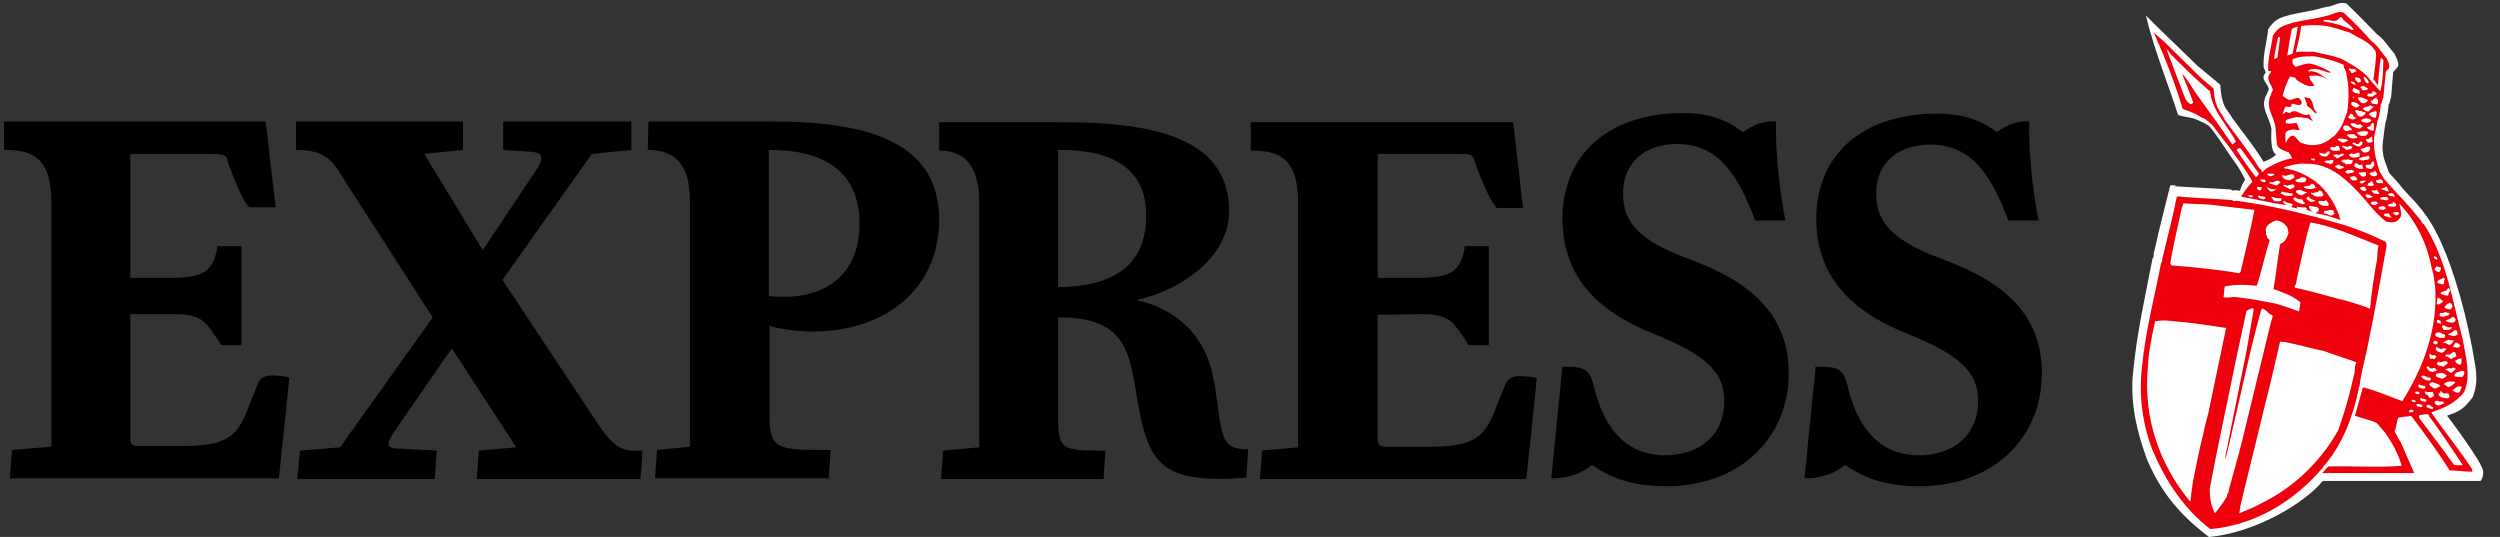
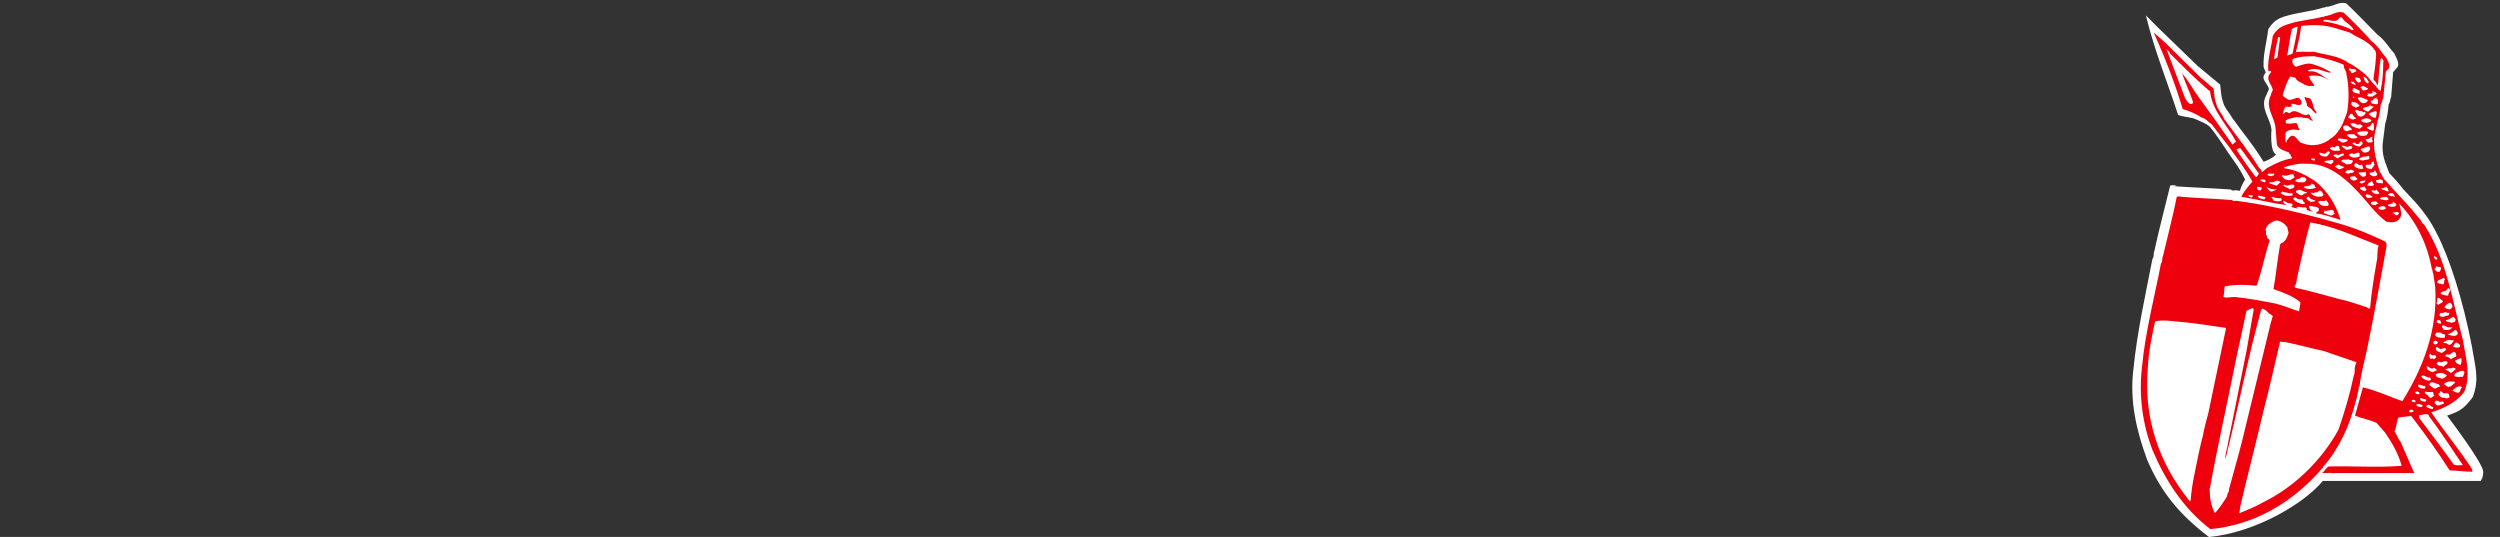
<svg xmlns="http://www.w3.org/2000/svg" width="149" height="32" viewBox="0 0 149 32" fill="none">
  <rect x="0" y="0" width="149" height="32" fill="#333333" stroke="none" />
  <g clip-path="url(#clip0_275_3237)">
    <path d="M131.657 32.006C129.894 30.67 128.796 29.333 127.973 27.408C127.346 25.718 126.915 23.91 127.15 22.023C127.385 19.705 127.856 17.661 128.287 15.421C128.404 15.303 128.326 15.106 128.404 14.949C128.679 13.652 129.032 12.355 129.345 11.058C129.463 11.019 129.619 11.058 129.737 11.058L129.58 11.098C130.678 11.176 131.853 11.216 132.951 11.294C133.029 11.373 133.147 11.373 133.225 11.333C133.303 11.333 133.421 11.373 133.499 11.373C133.578 11.098 133.695 10.862 133.813 10.705C133.421 9.919 133.303 9.84 132.794 9.093C132.794 9.093 131.853 7.639 131.618 7.482C131.383 7.325 131.187 7.246 130.913 7.128C130.599 6.971 130.286 7.01 129.815 6.853C129.267 5.124 128.404 3.041 127.895 0.919L128.6 1.626L130.952 3.905L132.324 5.045C132.363 5.32 132.363 5.713 132.48 6.028C132.559 6.421 132.833 6.657 133.029 7.01C133.813 8.111 134.205 8.504 134.91 9.643C134.91 9.643 135.381 9.486 135.655 9.211C135.263 9.015 135.381 7.718 135.381 7.718C135.302 7.05 134.714 6.46 135.028 5.753C135.067 5.713 135.185 5.399 135.224 5.32C135.185 4.967 134.675 4.731 135.028 4.338C135.067 4.299 134.91 4.063 134.91 3.984C134.871 3.237 135.106 2.491 135.185 1.744C135.381 1.43 135.577 1.233 135.89 1.076C136.674 0.761 137.654 0.722 138.477 0.447C138.555 0.486 138.555 0.408 138.633 0.408C139.065 0.408 139.417 0.054 139.848 0.211C140.476 0.801 141.063 1.43 141.69 2.058C142.122 2.373 142.357 2.805 142.709 3.198C142.788 3.395 143.023 3.748 142.905 3.984L142.631 4.299L142.513 5.792C142.435 5.91 142.474 6.106 142.357 6.224V6.303C142.318 6.657 142.278 7.01 142.161 7.364C142.122 7.757 142.043 8.189 142.004 8.582C141.965 9.329 142.161 9.643 142.396 10.312C142.592 10.508 142.944 10.901 143.219 11.255C143.611 11.726 144.512 12.473 145.218 13.888C145.962 15.303 146.785 17.818 147.334 20.687C147.491 21.748 147.804 22.574 147.373 23.674C146.825 24.381 146.629 24.499 145.845 24.774C145.845 24.774 148 27.604 148 28.115C148 28.508 147.843 28.665 147.843 28.665H138.437C137.419 29.923 134.518 31.731 131.657 32.006Z" fill="white" />
    <path d="M139.692 0.761C140.28 1.312 140.828 1.862 141.338 2.451C141.73 2.727 141.926 3.12 142.239 3.473C142.318 3.67 142.474 3.866 142.357 4.102L142.2 4.259L142.043 5.831C141.965 5.949 142.004 6.106 141.886 6.224V6.303C141.847 6.617 141.808 6.971 141.69 7.246C141.651 7.6 141.494 7.954 141.494 8.347C141.455 9.015 141.651 9.683 141.847 10.272C142.004 10.43 142.004 10.626 142.2 10.783C142.67 11.334 143.219 11.884 143.728 12.473L144.316 13.181C144.316 13.259 144.395 13.338 144.473 13.377C145.806 15.421 146.158 17.897 146.785 20.255C146.942 21.238 147.295 22.377 146.864 23.36C146.354 24.028 145.61 24.342 144.904 24.578C145.688 25.718 146.589 26.818 147.334 27.958C147.334 28.037 147.373 28.076 147.334 28.115C146.903 28.115 146.433 28.037 146.002 28.037C145.296 26.936 144.512 25.836 143.728 24.814C143.689 24.775 143.611 24.814 143.611 24.775C143.611 24.775 143.572 24.775 143.611 24.814C143.415 24.814 143.14 24.853 142.945 24.893C142.866 25.01 142.866 25.168 142.827 25.325C142.788 25.443 142.788 25.6 142.709 25.718C142.866 25.914 142.905 26.15 143.062 26.307C143.336 26.936 143.611 27.565 143.885 28.194H142.239H139.182C139.025 28.233 138.869 28.155 138.751 28.194H138.398C138.555 28.076 138.633 27.879 138.79 27.801C140.24 27.762 141.651 27.879 143.14 27.762C142.945 27.054 142.592 26.425 142.161 25.797L141.651 25.207C141.22 25.01 140.75 24.932 140.358 24.775L140.828 23.085C141.651 23.281 142.396 23.635 143.18 23.91C144.434 21.906 145.296 19.626 145.139 17.111L145.022 16.285C144.943 16.207 145.022 16.128 144.943 16.05C144.669 14.556 144.042 13.22 142.984 12.12C142.984 12.159 143.023 12.198 143.023 12.238C143.062 12.513 143.219 12.827 142.984 13.063C142.788 13.299 142.474 13.259 142.239 13.22C141.534 12.709 141.024 11.923 140.436 11.334C139.652 10.508 138.673 9.722 137.458 9.761C136.987 9.722 136.556 9.84 136.164 9.958C136.125 9.958 136.125 10.037 136.164 10.037C136.831 10.115 137.419 10.43 137.967 10.783C138.751 11.412 139.221 12.198 139.496 13.102C138.986 12.945 138.516 12.788 138.006 12.709C138.085 12.63 138.242 12.591 138.202 12.434C138.085 12.277 137.928 12.355 137.771 12.277H137.615C137.615 12.473 137.811 12.63 137.928 12.67C137.771 12.591 137.615 12.552 137.458 12.513C137.536 12.434 137.458 12.355 137.34 12.355C137.183 12.395 137.027 12.277 136.87 12.355L136.948 12.434C136.831 12.395 136.674 12.395 136.556 12.316C136.635 12.277 136.635 12.238 136.635 12.159C136.478 12.08 136.282 12.159 136.204 11.962H136.243C136.243 12.002 136.243 12.041 136.282 12.041C136.204 12.041 136.125 11.923 136.086 12.002C136.086 12.12 136.164 12.159 136.243 12.198L136.36 12.238C135.459 12.12 134.518 11.884 133.578 11.727C133.735 11.412 134.009 11.098 134.244 10.823C133.852 10.115 133.343 9.447 132.872 8.779L131.814 7.403C131.618 7.285 131.461 7.05 131.226 7.01C130.874 6.775 130.482 6.617 130.09 6.499C129.62 4.927 129.032 3.434 128.365 1.941L129.032 2.53L131.148 4.613L131.932 5.281C131.971 5.556 131.971 5.91 132.088 6.185C132.167 6.539 132.441 6.775 132.559 7.089C133.264 8.072 134.009 8.975 134.636 9.997C134.714 10.076 134.832 10.155 134.793 10.272C134.949 10.194 135.028 10.037 135.224 9.958C135.655 9.722 136.086 9.526 136.556 9.447H136.596C136.635 9.368 136.517 9.329 136.517 9.211C136.478 9.172 136.4 9.172 136.439 9.093C136.164 8.975 135.694 8.897 135.694 8.504L135.616 7.561C135.537 6.971 135.028 6.421 135.302 5.753C135.341 5.713 135.341 5.635 135.381 5.556H135.341C135.42 5.517 135.42 5.438 135.459 5.36C135.42 5.045 134.989 4.731 135.302 4.377C135.341 4.338 135.381 4.259 135.341 4.22C135.302 4.259 135.185 4.259 135.185 4.181C135.145 3.473 135.381 2.805 135.459 2.137C135.616 1.862 135.812 1.665 136.086 1.548C136.791 1.233 137.693 1.194 138.437 0.997C138.516 1.037 138.516 0.958 138.594 0.958C138.986 0.919 139.3 0.604 139.692 0.761Z" fill="#EE000C" />
    <path d="M139.652 1.154C139.848 1.39 140.162 1.508 140.28 1.783C140.162 1.822 140.044 1.704 139.927 1.665C139.456 1.468 138.986 1.35 138.477 1.272V1.193C138.79 1.115 139.221 1.429 139.417 1.075C139.535 0.957 139.613 1.075 139.652 1.154Z" fill="white" />
    <path d="M140.044 1.94C140.515 2.255 141.102 2.412 141.494 2.923H141.455C141.455 2.962 141.494 2.962 141.494 2.962H141.534C141.69 3.198 141.573 3.552 141.573 3.827L141.455 4.731C141.573 4.848 141.651 4.966 141.69 5.084L141.73 5.006C141.769 4.534 141.808 4.023 141.886 3.512C141.886 3.512 141.926 3.473 141.926 3.434C142.004 3.512 142.043 3.591 142.082 3.669H142.043C142.043 4.259 142.004 4.848 141.886 5.399H141.847C141.808 5.399 141.769 5.32 141.73 5.32C141.769 5.241 141.651 5.281 141.651 5.202C141.534 5.084 141.416 4.927 141.298 4.809C141.142 4.573 140.907 4.377 140.711 4.22C140.476 4.062 140.24 3.866 139.966 3.748C139.378 3.316 138.594 3.276 137.889 3.08C137.536 3.119 137.144 3.041 136.791 3.119H136.831C136.948 2.608 137.105 2.097 137.144 1.547C137.81 1.469 138.516 1.469 139.143 1.665L140.044 1.94Z" fill="white" />
    <path d="M136.948 1.586C136.87 2.136 136.752 2.647 136.635 3.197L136.321 3.315C136.4 2.804 136.478 2.254 136.595 1.743C136.713 1.625 136.831 1.625 136.948 1.586Z" fill="white" />
    <path d="M135.89 2.294L135.733 3.434C135.655 3.434 135.577 3.552 135.537 3.513C135.577 3.08 135.694 2.648 135.773 2.216C135.812 2.176 135.929 2.216 135.89 2.294Z" fill="white" />
    <path d="M129.306 3.159C130.09 3.945 130.834 4.691 131.657 5.399C131.775 5.399 131.696 5.517 131.736 5.556C131.892 6.656 132.755 7.482 133.264 8.425C133.264 8.504 133.186 8.464 133.186 8.504C133.147 8.543 133.107 8.582 133.029 8.622V8.582C132.402 7.678 131.736 6.735 131.07 5.831C130.717 5.36 130.442 4.809 130.05 4.377C130.246 4.927 130.521 5.517 130.717 6.106C130.678 6.185 130.599 6.224 130.521 6.185C130.364 6.106 130.286 5.949 130.207 5.792L129.149 3.001L129.071 2.923C129.188 3.001 129.306 3.041 129.306 3.159Z" fill="white" />
    <path d="M139.692 3.865C139.652 4.062 139.848 4.219 139.848 4.416C140.005 5.123 140.005 5.988 139.888 6.695C139.77 6.97 139.692 7.245 139.574 7.481C139.417 7.756 139.221 8.071 138.947 8.228C138.516 8.621 137.811 8.778 137.262 8.542C136.909 8.542 136.831 7.835 136.439 8.189C136.4 8.267 136.282 8.346 136.282 8.464L136.243 8.503C136.164 8.346 136.243 8.11 136.204 7.992C136.243 7.756 136.478 7.756 136.674 7.717L137.027 7.756H137.066C136.987 7.638 136.948 7.481 136.909 7.363C136.752 7.285 136.595 7.403 136.4 7.363C136.321 7.363 136.243 7.363 136.204 7.324H136.243C136.243 7.285 136.204 7.245 136.243 7.167C136.439 7.049 136.713 7.01 136.909 6.97C137.027 7.049 137.144 6.931 137.223 7.01L137.575 7.049C137.654 7.127 137.732 7.167 137.81 7.206C137.889 7.167 137.771 7.127 137.771 7.088C137.693 7.049 137.693 6.695 137.497 6.852C137.105 6.892 136.831 6.42 136.478 6.734C136.36 6.774 136.282 6.577 136.164 6.734L136.047 6.813C136.086 6.656 136.125 6.499 136.204 6.381H136.164C136.321 6.302 136.478 6.459 136.595 6.302L136.556 6.223L136.595 6.184C136.791 6.184 137.105 6.381 137.183 6.145C137.183 6.027 137.105 5.909 136.987 5.83C136.752 5.83 136.595 5.988 136.4 5.948C136.282 5.87 136.086 5.791 136.047 5.673C136.164 5.28 136.282 4.927 136.478 4.573C136.595 4.534 136.674 4.651 136.791 4.612C136.87 4.848 137.144 4.887 137.34 5.044C137.497 5.084 137.615 5.162 137.771 5.123C137.811 5.084 137.85 5.162 137.928 5.123C137.889 4.927 137.654 4.809 137.654 4.612C137.654 4.573 137.575 4.573 137.615 4.534C138.006 4.455 138.437 4.534 138.712 4.73H138.751C138.398 4.534 138.085 4.18 137.615 4.258L137.536 4.219C137.967 3.944 138.437 4.258 138.869 4.337L138.908 4.298C138.516 4.062 138.085 3.865 137.654 3.787C137.34 3.787 137.105 3.905 136.831 3.983C136.713 3.905 136.595 3.787 136.635 3.59C136.635 3.551 136.635 3.512 136.674 3.512C137.066 3.354 137.497 3.354 137.928 3.354C138.594 3.472 139.182 3.63 139.692 3.865Z" fill="white" />
    <path d="M140.436 4.259C140.319 4.259 140.24 4.416 140.123 4.338C140.162 4.22 139.888 4.18 140.044 4.062C140.162 4.18 140.436 4.023 140.436 4.259Z" fill="white" />
    <path d="M141.181 4.888L141.142 4.966C141.024 4.966 140.946 4.848 140.907 4.73L140.867 4.573C141.063 4.613 141.102 4.77 141.181 4.888Z" fill="white" />
    <path d="M140.632 4.652C140.671 4.73 140.711 4.77 140.711 4.848C140.671 4.927 140.593 4.888 140.554 4.927C140.476 4.888 140.397 4.77 140.358 4.691C140.358 4.534 140.515 4.652 140.632 4.652Z" fill="white" />
    <path d="M140.28 4.849C140.28 4.927 140.397 4.967 140.397 5.045C140.319 5.084 140.24 5.006 140.162 4.967C140.123 4.927 140.084 4.888 140.123 4.849C140.162 4.849 140.24 4.927 140.28 4.849Z" fill="white" />
    <path d="M141.142 5.28C141.063 5.398 140.946 5.359 140.867 5.398C140.75 5.359 140.75 5.241 140.672 5.202C140.711 5.162 140.789 5.123 140.867 5.123C140.946 5.162 141.063 5.241 141.142 5.28Z" fill="white" />
    <path d="M140.632 5.398V5.595C140.476 5.556 140.28 5.556 140.201 5.398C140.24 5.359 140.201 5.28 140.28 5.241C140.436 5.28 140.515 5.359 140.632 5.398Z" fill="white" />
    <path d="M141.651 5.555C141.651 5.634 141.494 5.673 141.416 5.752C141.259 5.752 141.142 5.791 141.063 5.673C141.102 5.673 141.102 5.634 141.142 5.634C141.142 5.595 141.063 5.555 141.063 5.555C141.181 5.595 141.298 5.595 141.377 5.555C141.416 5.516 141.416 5.477 141.377 5.438C141.455 5.438 141.573 5.477 141.651 5.555Z" fill="white" />
    <path d="M140.319 5.791C140.319 5.831 140.279 5.831 140.24 5.831V5.752C140.279 5.752 140.319 5.791 140.319 5.791Z" fill="white" />
    <path d="M141.103 5.948C141.142 6.027 141.063 6.066 141.024 6.106C140.946 6.145 140.828 6.184 140.711 6.106C140.632 6.027 140.554 5.948 140.515 5.83C140.672 5.752 140.828 5.83 140.985 5.909L141.103 5.948Z" fill="white" />
    <path d="M137.419 5.792C137.497 5.871 137.693 5.792 137.732 5.949C137.889 6.146 137.85 6.499 138.046 6.657C138.046 6.696 138.085 6.735 138.046 6.775C137.967 6.735 137.928 6.657 137.85 6.617C137.771 6.46 137.615 6.421 137.497 6.303C137.497 6.106 137.379 5.949 137.34 5.792H137.419Z" fill="#EE000C" />
    <path d="M141.69 5.831C141.69 5.831 141.573 5.871 141.651 5.91C141.69 5.91 141.73 5.91 141.73 5.989C141.73 6.028 141.73 6.067 141.73 6.146C141.651 6.303 141.534 6.146 141.377 6.185L141.298 6.067C141.298 5.949 141.455 6.028 141.455 5.91C141.494 5.91 141.534 5.831 141.612 5.831L141.69 5.792C141.69 5.792 141.651 5.831 141.69 5.831Z" fill="white" />
    <path d="M140.554 6.224C140.554 6.263 140.632 6.224 140.632 6.263C140.593 6.381 140.476 6.381 140.397 6.42C140.358 6.381 140.319 6.342 140.24 6.342C140.162 6.263 140.084 6.184 140.162 6.106L140.201 6.066C140.358 6.106 140.476 6.106 140.554 6.224Z" fill="white" />
    <path d="M141.455 6.381L141.142 6.657C141.024 6.617 140.867 6.578 140.828 6.46C140.906 6.381 141.063 6.381 141.181 6.342C141.259 6.185 141.338 6.381 141.455 6.342C141.494 6.303 141.455 6.342 141.455 6.381Z" fill="white" />
    <path d="M140.867 6.695L140.946 6.656C140.985 6.656 140.985 6.734 140.985 6.774C140.907 6.852 140.789 7.01 140.632 6.931C140.476 6.931 140.476 6.734 140.358 6.617C140.436 6.459 140.593 6.656 140.75 6.617L140.867 6.695Z" fill="white" />
    <path d="M141.573 6.617C141.73 6.657 141.612 6.853 141.612 6.971C141.573 7.089 141.455 6.971 141.377 6.971L141.181 6.814C141.259 6.657 141.494 6.696 141.612 6.578L141.573 6.617Z" fill="white" />
    <path d="M140.28 6.932L140.436 7.05C140.358 7.089 140.201 7.168 140.123 7.089C140.084 7.05 140.005 7.089 139.966 7.01C139.927 6.892 140.084 6.932 140.044 6.814C140.162 6.735 140.24 6.814 140.28 6.932Z" fill="white" />
    <path d="M141.338 7.167C141.298 7.285 141.181 7.285 141.063 7.324C140.946 7.285 140.789 7.324 140.711 7.167C140.789 7.088 140.907 7.088 140.985 7.049C141.142 7.049 141.259 7.088 141.338 7.167Z" fill="white" />
    <path d="M141.494 7.56C141.455 7.639 141.534 7.757 141.416 7.796C141.298 7.757 141.142 7.717 141.063 7.599C141.102 7.56 141.181 7.56 141.259 7.521L141.377 7.324C141.534 7.324 141.455 7.481 141.494 7.56Z" fill="white" />
    <path d="M140.671 7.403L140.828 7.521C140.75 7.56 140.711 7.638 140.632 7.678C140.436 7.599 140.162 7.599 140.084 7.363C140.201 7.324 140.397 7.324 140.476 7.442L140.671 7.403Z" fill="white" />
    <path d="M140.162 7.678V7.757C140.005 7.718 139.848 7.914 139.731 7.757C139.652 7.718 139.652 7.639 139.652 7.56C139.692 7.521 139.692 7.482 139.77 7.482C139.966 7.442 140.044 7.6 140.162 7.678Z" fill="white" />
    <path d="M141.142 7.914C141.103 7.993 141.063 8.032 141.024 8.071C140.868 8.111 140.789 8.111 140.632 8.071C140.593 7.993 140.436 7.993 140.515 7.875C140.711 7.836 140.907 7.796 141.103 7.836L141.142 7.914Z" fill="white" />
    <path d="M140.515 8.189C140.397 8.267 140.24 8.267 140.084 8.228C140.005 8.149 139.848 8.11 139.888 8.031C140.005 7.953 140.162 8.031 140.319 7.992C140.319 8.071 140.476 8.11 140.515 8.189Z" fill="white" />
    <path d="M141.416 8.385C141.416 8.542 141.259 8.464 141.181 8.503C141.102 8.503 141.024 8.385 140.985 8.307C141.063 8.267 141.102 8.307 141.181 8.267C141.259 8.228 141.298 8.149 141.377 8.149C141.416 8.228 141.338 8.307 141.416 8.385Z" fill="white" />
    <path d="M139.888 8.307C139.888 8.346 139.966 8.386 139.927 8.386C139.809 8.464 139.652 8.543 139.535 8.464C139.457 8.386 139.3 8.386 139.339 8.268C139.535 8.229 139.731 8.307 139.888 8.307Z" fill="white" />
    <path d="M140.828 8.503C140.789 8.621 140.711 8.7 140.593 8.739C140.476 8.7 140.28 8.661 140.201 8.543C140.24 8.503 140.358 8.464 140.397 8.543C140.436 8.621 140.515 8.582 140.554 8.582C140.632 8.543 140.632 8.425 140.75 8.425C140.789 8.425 140.75 8.503 140.828 8.503Z" fill="white" />
    <path d="M139.417 8.779C139.417 8.857 139.496 8.897 139.457 8.975C139.261 8.975 139.025 9.054 138.869 8.857C138.869 8.779 138.947 8.779 139.025 8.74C139.065 8.779 139.143 8.779 139.182 8.779C139.221 8.661 139.417 8.661 139.417 8.779Z" fill="white" />
    <path d="M140.005 8.7C140.084 8.7 140.201 8.7 140.201 8.779C140.162 8.936 139.966 8.897 139.809 8.936C139.77 8.818 139.613 8.818 139.574 8.7C139.731 8.622 139.888 8.857 140.005 8.7Z" fill="white" />
    <path d="M141.259 8.817C141.298 8.896 141.181 9.014 141.142 9.053C141.024 9.092 140.867 9.132 140.789 9.014C140.75 8.975 140.632 8.896 140.75 8.857C140.906 8.857 141.063 8.699 141.22 8.739L141.259 8.817Z" fill="white" />
    <path d="M133.578 8.897C133.931 9.368 134.283 9.879 134.636 10.351C134.558 10.429 134.558 10.547 134.44 10.547C134.048 10.036 133.656 9.486 133.303 8.936C133.343 8.897 133.343 8.818 133.421 8.897C133.382 8.779 133.539 8.818 133.578 8.897Z" fill="white" />
    <path d="M138.869 9.093C138.829 9.171 138.751 9.25 138.673 9.329C138.516 9.329 138.32 9.329 138.241 9.171C138.241 9.171 138.241 9.132 138.241 9.093L138.555 9.171C138.633 9.132 138.79 8.896 138.869 9.093Z" fill="white" />
    <path d="M140.632 9.25C140.632 9.289 140.632 9.328 140.632 9.328C140.436 9.407 140.162 9.446 140.005 9.25V9.211C140.084 9.171 140.162 9.093 140.24 9.171C140.397 9.211 140.515 9.014 140.632 9.132V9.25Z" fill="white" />
    <path d="M139.692 9.172V9.25C139.574 9.29 139.417 9.368 139.3 9.447C139.221 9.368 139.104 9.329 139.065 9.25C139.143 9.211 139.261 9.172 139.378 9.25C139.496 9.172 139.613 9.132 139.692 9.172Z" fill="white" />
    <path d="M141.22 9.408C141.22 9.565 140.985 9.486 140.867 9.565C140.789 9.565 140.632 9.565 140.593 9.486C140.632 9.368 140.789 9.408 140.867 9.329C141.024 9.408 141.22 9.133 141.22 9.408Z" fill="white" />
    <path d="M137.967 9.486C137.967 9.525 137.967 9.564 137.928 9.564C137.849 9.564 137.771 9.525 137.732 9.486C137.732 9.407 137.81 9.486 137.849 9.446C137.889 9.446 137.967 9.446 137.967 9.486Z" fill="white" />
    <path d="M140.201 9.683C140.123 9.84 139.966 9.761 139.848 9.801C139.77 9.722 139.613 9.683 139.535 9.604C139.613 9.447 139.809 9.565 139.966 9.486C140.044 9.604 140.319 9.447 140.201 9.683Z" fill="white" />
    <path d="M139.065 9.643C139.065 9.761 138.947 9.682 138.947 9.8C138.79 9.722 138.634 9.722 138.516 9.643C138.594 9.564 138.751 9.564 138.869 9.564C138.908 9.525 139.104 9.486 139.065 9.643Z" fill="white" />
    <path d="M141.494 9.683C141.494 9.722 141.455 9.761 141.534 9.801C141.494 9.879 141.416 9.997 141.338 10.076C141.181 10.036 141.024 10.076 140.985 9.879C141.063 9.722 141.298 9.919 141.338 9.722C141.377 9.604 141.494 9.604 141.494 9.683Z" fill="white" />
    <path d="M140.75 9.8C140.828 9.84 140.789 9.957 140.867 10.036C140.711 10.115 140.475 10.036 140.319 9.918C140.319 9.84 140.319 9.722 140.436 9.722C140.554 9.761 140.593 9.918 140.75 9.8Z" fill="white" />
    <path d="M139.731 9.958C139.652 9.997 139.496 10.115 139.378 10.076L139.143 9.919C139.221 9.879 139.3 9.84 139.378 9.801C139.457 9.879 139.613 9.919 139.731 9.958Z" fill="white" />
    <path d="M140.319 10.193C140.28 10.35 140.084 10.271 140.005 10.35C139.927 10.35 139.809 10.35 139.77 10.232C139.848 10.232 139.888 10.154 139.888 10.114C139.966 10.154 140.044 10.154 140.123 10.114L140.319 10.193Z" fill="white" />
    <path d="M141.69 10.351C141.69 10.469 141.612 10.508 141.494 10.508C141.377 10.508 141.259 10.429 141.22 10.351C141.298 10.194 141.494 10.351 141.534 10.154C141.612 10.194 141.612 10.312 141.69 10.351Z" fill="white" />
    <path d="M141.024 10.232C140.946 10.311 141.102 10.468 140.946 10.508C140.867 10.547 140.789 10.547 140.711 10.468L140.554 10.311C140.632 10.272 140.711 10.272 140.789 10.272C140.867 10.272 140.946 10.272 141.024 10.232Z" fill="white" />
    <path d="M136.674 10.39C136.713 10.469 136.752 10.508 136.752 10.587L136.478 10.744C136.282 10.744 136.047 10.665 136.008 10.469C136.047 10.39 136.086 10.469 136.164 10.469C136.321 10.508 136.478 10.351 136.674 10.39L136.752 10.312C136.752 10.39 136.674 10.351 136.674 10.39Z" fill="white" />
    <path d="M135.537 10.351C135.577 10.508 135.42 10.429 135.381 10.508C135.302 10.469 135.224 10.508 135.145 10.429C135.145 10.351 135.145 10.351 135.224 10.351H135.537Z" fill="white" />
    <path d="M140.515 10.665C140.436 10.744 140.319 10.783 140.201 10.744C140.162 10.704 140.005 10.665 140.084 10.547C140.162 10.508 140.24 10.508 140.358 10.508L140.515 10.665Z" fill="white" />
    <path d="M137.458 10.665C137.458 10.744 137.419 10.822 137.34 10.861C137.144 10.861 136.948 10.901 136.791 10.783L136.909 10.665C136.948 10.704 137.027 10.665 137.066 10.626C137.144 10.547 137.262 10.547 137.379 10.586L137.458 10.665Z" fill="white" />
    <path d="M142.004 10.744C142.004 10.822 142.043 10.862 142.004 10.94C141.886 10.862 141.612 11.019 141.612 10.744C141.651 10.705 141.69 10.744 141.73 10.744C141.808 10.626 141.926 10.705 142.004 10.744Z" fill="white" />
    <path d="M135.028 10.744C135.028 10.823 135.028 10.862 134.949 10.862C134.871 10.823 134.714 10.823 134.714 10.705C134.832 10.665 134.989 10.705 135.028 10.744Z" fill="white" />
    <path d="M140.985 10.743C140.985 10.822 140.907 10.9 140.828 10.9C140.789 10.979 140.671 10.9 140.632 10.9C140.671 10.704 140.867 10.822 140.985 10.743Z" fill="white" />
    <path d="M135.929 10.862C135.851 10.901 135.772 11.019 135.694 11.058C135.537 11.058 135.42 10.94 135.263 10.94V10.822C135.459 10.979 135.616 10.704 135.812 10.783L135.929 10.862Z" fill="white" />
    <path d="M141.455 10.94L141.494 11.019C141.377 11.137 141.22 11.058 141.063 11.058C141.142 11.019 141.142 10.862 141.22 10.901L141.338 10.783C141.455 10.822 141.377 10.94 141.455 10.94Z" fill="white" />
    <path d="M137.967 11.137C138.006 11.176 138.046 11.137 138.085 11.137C137.889 11.294 137.575 11.294 137.379 11.216L137.301 11.137C137.419 11.058 137.693 11.137 137.771 10.94C137.81 10.98 138.006 10.98 137.967 11.137Z" fill="white" />
    <path d="M136.752 11.058C136.752 11.255 136.556 11.216 136.478 11.294C136.36 11.176 136.204 11.176 136.086 11.058C136.164 10.941 136.243 11.098 136.36 11.058C136.478 11.019 136.674 10.941 136.752 11.058Z" fill="white" />
    <path d="M134.832 11.215C134.754 11.215 134.793 11.294 134.754 11.333C134.636 11.373 134.558 11.333 134.518 11.215V11.137C134.597 11.137 134.754 11.137 134.832 11.215Z" fill="white" />
    <path d="M142.357 11.412C142.278 11.412 142.161 11.373 142.122 11.333C142.043 11.333 141.965 11.294 141.926 11.255C141.926 11.216 142.004 11.216 142.043 11.216C142.121 11.216 142.161 11.098 142.239 11.137C142.317 11.216 142.357 11.333 142.357 11.412Z" fill="white" />
    <path d="M141.063 11.294C140.985 11.334 140.985 11.451 140.867 11.373C140.789 11.334 140.632 11.294 140.671 11.176C140.75 11.176 140.867 11.098 140.946 11.137C140.985 11.176 140.985 11.294 141.063 11.294Z" fill="white" />
    <path d="M135.694 11.294C135.577 11.333 135.381 11.49 135.263 11.373C135.185 11.294 135.145 11.215 135.067 11.137C135.263 11.255 135.459 11.294 135.694 11.294Z" fill="white" />
    <path d="M141.69 11.373C141.73 11.412 141.808 11.491 141.808 11.53C141.69 11.609 141.573 11.53 141.494 11.53C141.455 11.491 141.377 11.451 141.338 11.373C141.416 11.294 141.534 11.412 141.612 11.333C141.69 11.255 141.651 11.333 141.69 11.373Z" fill="white" />
    <path d="M137.497 11.451C137.458 11.569 137.34 11.49 137.262 11.608C137.105 11.726 136.987 11.53 136.87 11.49C136.791 11.412 136.87 11.333 136.948 11.333C137.144 11.254 137.262 11.451 137.497 11.451Z" fill="white" />
    <path d="M138.398 11.451C138.437 11.49 138.437 11.569 138.477 11.608C138.437 11.765 138.281 11.686 138.163 11.726C138.006 11.726 137.889 11.647 137.771 11.569C137.732 11.529 137.732 11.49 137.732 11.49C137.81 11.451 137.928 11.569 137.967 11.451C138.163 11.569 138.202 11.215 138.359 11.411H138.398V11.451Z" fill="white" />
    <path d="M136.478 11.53C136.517 11.53 136.556 11.491 136.635 11.53V11.648C136.478 11.687 136.321 11.687 136.164 11.648C136.086 11.609 136.008 11.569 135.929 11.53C135.929 11.451 136.008 11.451 136.047 11.412C136.125 11.491 136.321 11.451 136.478 11.53Z" fill="white" />
    <path d="M142.67 11.569C142.67 11.608 142.709 11.687 142.749 11.687C142.749 11.726 142.709 11.726 142.67 11.726L142.631 11.687C142.513 11.726 142.396 11.648 142.318 11.608C142.357 11.53 142.553 11.451 142.67 11.569Z" fill="white" />
    <path d="M141.416 11.726C141.338 11.804 141.259 11.765 141.142 11.804C141.063 11.804 141.024 11.726 140.985 11.647C141.024 11.529 141.142 11.608 141.22 11.608L141.416 11.726Z" fill="white" />
    <path d="M138.516 11.609L138.594 11.569L138.555 11.609H138.516Z" fill="white" />
    <path d="M134.283 11.648C134.283 11.687 134.244 11.726 134.205 11.766C134.126 11.766 134.009 11.726 134.009 11.648C134.087 11.569 134.205 11.687 134.283 11.648Z" fill="white" />
    <path d="M135.028 11.765C134.989 11.844 134.989 11.883 134.91 11.883C134.793 11.844 134.675 11.844 134.557 11.726L134.636 11.648C134.753 11.726 134.91 11.687 135.028 11.765Z" fill="white" />
    <path d="M129.972 11.726C130.952 11.805 132.01 11.844 133.029 11.923C133.107 12.002 133.186 12.002 133.264 11.962C135.302 12.237 137.262 12.709 139.182 13.259C140.201 13.534 141.181 13.927 142.161 14.399C142.239 14.477 142.239 14.556 142.239 14.674C141.886 16.639 141.534 18.565 141.142 20.491C140.985 21.316 140.711 22.22 140.632 23.006C140.593 23.006 140.632 23.084 140.554 23.084L140.593 23.124C140.24 24.814 139.652 26.425 138.516 27.761C138.437 27.761 138.477 27.879 138.398 27.919C136.674 29.923 134.361 31.299 131.736 31.534C130.129 30.316 129.032 28.587 128.287 26.818C127.699 25.285 127.464 23.596 127.66 21.906C127.856 19.783 128.404 17.74 128.796 15.696C128.914 15.578 128.836 15.382 128.914 15.264C129.188 14.085 129.502 12.905 129.737 11.726C129.854 11.687 129.972 11.726 130.09 11.726H129.972Z" fill="#EE000C" />
    <path d="M137.81 11.883C137.85 11.922 137.928 11.922 138.006 11.962C137.928 12.04 137.81 12.001 137.732 12.04C137.615 11.962 137.497 11.922 137.458 11.804C137.497 11.804 137.536 11.687 137.615 11.726C137.654 11.804 137.732 11.883 137.81 11.883Z" fill="white" />
    <path d="M135.929 11.805C136.008 11.805 135.929 11.884 136.008 11.923C135.851 12.041 135.694 12.002 135.498 11.962C135.537 11.884 135.42 11.923 135.459 11.845C135.42 11.805 135.381 11.805 135.381 11.727C135.577 11.766 135.733 11.845 135.929 11.805Z" fill="white" />
    <path d="M142.357 11.884C142.239 12.002 142.043 11.884 141.886 11.884L141.847 11.805C141.965 11.727 142.082 11.766 142.239 11.727C142.278 11.766 142.357 11.805 142.357 11.884Z" fill="white" />
    <path d="M137.144 11.883C137.301 11.844 137.223 12.08 137.379 12.08C137.379 12.198 137.223 12.158 137.183 12.158C136.987 12.08 136.791 12.04 136.674 11.844C136.713 11.765 136.791 11.726 136.87 11.805C136.948 11.883 137.066 11.883 137.144 11.883Z" fill="white" />
    <path d="M138.79 12.198L138.751 12.277C138.516 12.277 138.281 12.277 138.163 12.041C138.281 11.883 138.477 12.08 138.633 11.923C138.673 12.001 138.79 12.08 138.79 12.198Z" fill="white" />
    <path d="M141.769 12.158C141.69 12.119 141.651 12.158 141.573 12.237C141.494 12.197 141.338 12.237 141.298 12.119C141.338 11.962 141.494 12.04 141.612 12.001L141.769 12.158Z" fill="white" />
    <path d="M142.827 12.237C142.749 12.355 142.592 12.316 142.474 12.316C142.435 12.277 142.357 12.316 142.318 12.237C142.357 12.119 142.513 12.198 142.553 12.119C142.592 12.119 142.631 12.159 142.631 12.119L142.592 12.08C142.67 11.923 142.709 12.159 142.788 12.119L142.827 12.237Z" fill="white" />
    <path d="M138.908 12.08C138.908 12.08 138.869 12.119 138.829 12.119L138.908 12.08Z" fill="white" />
-     <path d="M131.736 12.198L134.362 12.512C134.126 13.77 133.813 14.988 133.539 16.206C133.499 16.206 133.46 16.285 133.46 16.285C132.088 16.049 130.756 15.931 129.384 15.813C129.423 15.735 129.345 15.735 129.345 15.696C129.541 14.517 129.815 13.455 130.05 12.316C130.129 12.276 130.09 12.158 130.129 12.119C130.638 12.158 131.187 12.158 131.736 12.198Z" fill="white" />
    <path d="M142.2 12.433C142.082 12.512 141.886 12.551 141.769 12.433C141.73 12.433 141.769 12.394 141.769 12.354C141.847 12.315 142.161 12.197 142.2 12.433Z" fill="white" />
    <path d="M139.104 12.591C139.104 12.63 139.065 12.669 139.104 12.709C139.104 12.709 139.143 12.709 139.182 12.709C139.143 12.709 139.143 12.787 139.104 12.748C138.947 12.984 138.673 12.709 138.477 12.709C138.477 12.709 138.555 12.63 138.516 12.551C138.712 12.63 138.869 12.434 139.065 12.551L139.104 12.591Z" fill="white" />
    <path d="M142.984 12.709V12.748C142.905 12.748 142.944 12.826 142.866 12.826C142.709 12.866 142.748 12.709 142.592 12.709C142.631 12.63 142.749 12.669 142.827 12.63C142.866 12.63 142.944 12.63 142.984 12.709Z" fill="white" />
-     <path d="M142.357 12.709C142.435 12.788 142.474 12.945 142.592 12.945C142.513 12.945 142.435 12.984 142.317 12.945C142.239 12.866 142.043 12.905 142.082 12.788C142.161 12.67 142.239 12.788 142.357 12.709Z" fill="white" />
    <path d="M136.321 13.534L136.399 13.887C136.321 14.123 136.203 14.438 135.929 14.516L135.89 14.595C135.733 15.459 135.655 16.403 135.498 17.228C136.047 17.424 136.635 17.621 137.105 18.014C137.105 18.171 137.027 18.446 137.027 18.564C136.556 18.407 136.086 18.21 135.616 18.093C134.793 17.935 134.009 17.778 133.186 17.7C132.911 17.7 132.715 17.778 132.52 17.7C132.559 17.503 132.559 17.267 132.598 17.071C133.186 16.953 133.891 16.953 134.479 17.032C134.597 16.874 134.597 16.638 134.675 16.481C134.871 15.813 135.028 15.066 135.263 14.359C135.263 14.202 135.067 14.241 135.106 14.045C134.989 13.966 135.106 13.809 135.028 13.691C135.067 13.416 135.381 13.219 135.655 13.141C135.929 13.141 136.164 13.337 136.321 13.534Z" fill="white" />
    <path d="M141.769 14.634C141.651 14.949 141.73 15.263 141.651 15.578C141.494 16.482 141.338 17.425 141.259 18.368C141.181 18.447 141.063 18.289 140.985 18.289C140.515 18.132 140.044 17.975 139.574 17.857H139.535C138.633 17.621 137.732 17.346 136.791 17.15C136.791 17.11 136.752 17.11 136.752 17.071C136.909 16.875 136.87 16.599 136.948 16.364C137.183 15.303 137.419 14.241 137.693 13.259C139.143 13.495 140.436 14.123 141.769 14.634Z" fill="white" />
    <path d="M145.257 15.382V15.46C145.179 15.499 145.1 15.421 145.061 15.342C145.061 15.303 145.061 15.303 145.1 15.264C145.139 15.303 145.218 15.303 145.257 15.382Z" fill="white" />
    <path d="M145.492 15.971C145.453 16.089 145.453 16.206 145.335 16.206C145.257 16.206 145.179 16.167 145.1 16.049C145.1 15.971 145.257 15.931 145.179 15.813C145.257 15.971 145.414 15.853 145.492 15.971Z" fill="white" />
    <path d="M145.727 16.639C145.609 16.757 145.727 16.875 145.609 16.953C145.492 16.914 145.335 16.914 145.257 16.835C145.296 16.639 145.492 16.678 145.609 16.561C145.649 16.561 145.688 16.6 145.727 16.639Z" fill="white" />
    <path d="M146.001 17.229C146.08 17.386 145.884 17.465 145.923 17.622C145.766 17.622 145.61 17.582 145.453 17.504C145.492 17.346 145.688 17.386 145.806 17.307C145.845 17.229 145.923 17.111 146.001 17.229Z" fill="white" />
    <path d="M145.61 17.936C145.57 18.093 145.414 18.054 145.335 18.171C145.296 18.132 145.218 18.132 145.218 18.054C145.296 17.975 145.218 17.818 145.296 17.739C145.453 17.779 145.492 17.896 145.61 17.936Z" fill="white" />
    <path d="M146.158 18.211C146.197 18.329 146.08 18.407 146.001 18.447C145.884 18.407 145.727 18.407 145.688 18.29C145.805 18.172 146.041 17.857 146.158 18.211Z" fill="white" />
    <path d="M134.793 18.368C134.793 18.407 134.754 18.407 134.793 18.447C134.832 18.329 134.949 18.447 135.028 18.486C135.145 18.565 135.224 18.722 135.381 18.761L135.459 18.84L135.341 19.233L133.891 25.207C133.578 26.582 133.186 27.918 132.833 29.215C132.872 29.333 132.755 29.372 132.755 29.451L132.716 29.608C132.52 29.923 132.284 30.276 132.01 30.591C131.775 30.159 131.697 29.648 131.697 29.176C132.167 26.582 132.755 23.988 133.264 21.434L133.891 18.525C134.009 18.486 134.126 18.368 134.283 18.368L134.322 18.447L133.891 20.923L132.794 26.386C132.755 26.739 132.598 27.054 132.637 27.368C133.382 24.381 133.97 21.316 134.793 18.368Z" fill="white" />
    <path d="M145.962 18.643C146.001 18.683 145.962 18.722 145.962 18.761C145.884 18.84 145.766 18.8 145.649 18.879C145.531 18.879 145.335 18.879 145.414 18.722C145.414 18.683 145.453 18.643 145.492 18.643C145.61 18.722 145.688 18.525 145.845 18.643H145.962Z" fill="white" />
    <path d="M146.354 19.036C146.354 19.115 146.315 19.193 146.276 19.193C146.08 19.272 145.962 19.193 145.805 19.154L145.766 19.076C145.962 19.076 146.08 18.918 146.237 18.879C146.276 18.958 146.315 18.958 146.354 19.036Z" fill="white" />
    <path d="M145.453 19.115C145.492 19.193 145.453 19.272 145.531 19.272C145.453 19.311 145.335 19.272 145.257 19.233C145.218 19.193 145.218 19.154 145.257 19.076C145.335 19.036 145.414 19.115 145.453 19.115Z" fill="white" />
    <path d="M132.676 19.547C132.324 21.237 131.971 22.927 131.618 24.616C131.5 25.049 131.383 25.481 131.305 25.913C131.109 26.66 130.952 27.446 130.795 28.232C130.678 28.782 130.599 29.333 130.56 29.844L130.521 29.883C128.679 27.643 127.738 24.892 128.012 21.905C128.052 20.961 128.248 20.058 128.444 19.154C128.953 19.036 129.502 19.154 130.05 19.193C130.952 19.271 131.814 19.429 132.676 19.547Z" fill="white" />
    <path d="M146.158 19.508C146.041 19.705 145.845 19.665 145.649 19.665C145.61 19.587 145.571 19.547 145.531 19.469C145.61 19.272 145.806 19.508 145.923 19.508H146.158Z" fill="white" />
    <path d="M146.472 19.822C146.511 19.94 146.393 20.019 146.276 20.019C146.119 20.019 146.041 19.98 145.884 19.94C146.041 19.862 146.197 19.783 146.315 19.665C146.433 19.665 146.433 19.744 146.472 19.822Z" fill="white" />
    <path d="M145.57 19.9L145.727 19.939C145.727 20.018 145.727 20.175 145.61 20.136C145.453 20.136 145.218 20.136 145.139 19.979C145.139 19.9 145.179 19.822 145.257 19.822C145.335 19.822 145.492 19.782 145.57 19.9Z" fill="white" />
    <path d="M146.276 20.293C146.158 20.372 146.08 20.686 145.845 20.49C145.805 20.411 145.688 20.49 145.609 20.411C145.688 20.372 145.805 20.293 145.923 20.254C146.001 20.254 146.158 20.293 146.276 20.293Z" fill="white" />
    <path d="M145.296 20.411C145.296 20.49 145.218 20.49 145.179 20.529C145.1 20.529 145.022 20.49 145.022 20.411C145.061 20.254 145.257 20.294 145.296 20.411Z" fill="white" />
    <path d="M138.516 20.923C139.143 21.159 139.809 21.355 140.436 21.591V21.63C140.28 21.905 140.397 22.141 140.28 22.416C140.044 23.517 139.731 24.578 139.378 25.6C138.398 27.408 136.752 29.019 134.91 29.923C134.44 30.198 133.93 30.395 133.46 30.591C133.499 30.434 133.499 30.277 133.538 30.119L133.46 30.434C133.93 28.429 134.44 26.464 134.91 24.46C135.263 23.124 135.577 21.709 135.89 20.373C135.968 20.333 136.047 20.412 136.125 20.373C136.948 20.53 137.732 20.766 138.516 20.923Z" fill="white" />
    <path d="M146.629 20.569C146.629 20.686 146.55 20.726 146.433 20.726C146.354 20.686 146.276 20.726 146.197 20.647C146.276 20.569 146.276 20.451 146.393 20.411C146.511 20.451 146.589 20.529 146.629 20.569Z" fill="white" />
    <path d="M145.453 20.804C145.57 20.804 145.688 20.686 145.806 20.804C145.727 20.922 145.649 20.961 145.531 21.04C145.375 20.961 145.139 20.961 145.179 20.726C145.218 20.608 145.335 20.765 145.453 20.804Z" fill="white" />
    <path d="M146.354 21.04C146.354 21.119 146.472 21.237 146.315 21.276C146.197 21.315 146.158 21.394 146.041 21.394C145.962 21.276 145.806 21.237 145.727 21.237C145.806 21.001 145.962 21.237 146.08 21.079C146.119 21.04 146.276 20.883 146.354 21.04Z" fill="white" />
    <path d="M145.139 21.159C145.139 21.198 145.179 21.237 145.218 21.276C145.139 21.316 145.061 21.512 144.983 21.355C144.943 21.355 144.904 21.434 144.826 21.355C144.787 21.316 144.826 21.276 144.787 21.237C144.787 21.159 144.787 21.119 144.865 21.08C144.904 21.198 145.022 21.198 145.139 21.159Z" fill="white" />
    <path d="M146.707 21.472C146.707 21.551 146.707 21.708 146.629 21.747C146.55 21.747 146.511 21.669 146.433 21.669L146.315 21.512C146.433 21.433 146.55 21.355 146.707 21.355V21.472Z" fill="white" />
    <path d="M145.884 21.63C145.845 21.748 145.688 21.748 145.649 21.866C145.531 21.827 145.453 21.787 145.335 21.787L145.218 21.669C145.257 21.63 145.296 21.551 145.375 21.551C145.492 21.709 145.766 21.355 145.884 21.63Z" fill="white" />
    <path d="M145.022 21.944C145.1 21.865 145.179 22.023 145.257 22.062L144.983 22.18C144.826 22.141 144.669 22.062 144.63 21.905C144.63 21.865 144.63 21.826 144.669 21.826C144.787 21.865 144.865 22.023 145.022 21.944Z" fill="white" />
    <path d="M146.393 21.984C146.237 22.062 146.197 22.22 146.041 22.22C145.962 22.102 145.806 22.102 145.727 21.984C145.766 21.984 145.845 22.023 145.884 21.945C146.001 21.945 146.119 21.984 146.197 21.905C146.276 21.905 146.315 21.984 146.393 21.984Z" fill="white" />
    <path d="M146.864 22.141C146.903 22.259 146.825 22.377 146.785 22.455C146.629 22.455 146.433 22.495 146.276 22.416C146.276 22.18 146.55 22.18 146.707 22.102C146.785 22.102 146.825 22.102 146.864 22.141Z" fill="white" />
    <path d="M145.845 22.377C145.766 22.456 145.649 22.574 145.531 22.574C145.414 22.495 145.139 22.534 145.178 22.298C145.335 22.22 145.531 22.22 145.649 22.259L145.845 22.377Z" fill="white" />
    <path d="M144.826 22.495C144.865 22.534 144.904 22.613 144.865 22.652C144.747 22.731 144.551 22.652 144.434 22.573C144.395 22.534 144.316 22.495 144.316 22.416C144.473 22.298 144.63 22.534 144.826 22.495Z" fill="white" />
    <path d="M146.276 22.73C146.276 22.77 146.315 22.809 146.354 22.809C146.197 22.848 146.158 23.045 145.962 23.045L145.923 23.084L145.649 22.888C145.766 22.77 145.923 22.73 146.08 22.73C146.158 22.77 146.237 22.73 146.276 22.73Z" fill="white" />
    <path d="M145.453 23.045C145.296 23.006 145.179 23.242 145.022 23.124C144.943 23.045 144.787 23.006 144.787 22.888C144.943 22.652 145.139 22.888 145.335 22.888C145.374 22.927 145.414 23.006 145.453 23.045Z" fill="white" />
    <path d="M144.512 23.005C144.591 23.045 144.551 23.123 144.512 23.163C144.355 23.163 144.199 23.163 144.12 23.005C144.12 22.966 144.12 22.927 144.159 22.927C144.316 22.927 144.395 23.005 144.512 23.005Z" fill="white" />
    <path d="M146.746 23.084C146.629 23.163 146.668 23.32 146.55 23.399C146.393 23.438 146.276 23.32 146.158 23.281C146.315 23.124 146.55 22.927 146.746 23.084Z" fill="white" />
    <path d="M144.199 23.477C144.12 23.516 144.042 23.477 144.003 23.477C143.964 23.437 143.924 23.398 143.964 23.359C144.003 23.32 144.238 23.32 144.199 23.477Z" fill="white" />
    <path d="M145.61 23.438C145.727 23.477 145.962 23.36 145.962 23.556C146.001 23.556 145.962 23.635 146.001 23.674C145.923 23.713 145.805 23.792 145.727 23.713C145.57 23.713 145.374 23.674 145.335 23.477C145.335 23.438 145.374 23.438 145.414 23.438C145.414 23.399 145.414 23.32 145.453 23.32C145.492 23.32 145.57 23.36 145.61 23.438Z" fill="white" />
    <path d="M144.904 23.36C145.1 23.32 144.983 23.556 145.1 23.595C144.983 23.595 144.865 23.831 144.747 23.635C144.708 23.477 144.434 23.517 144.551 23.32C144.669 23.399 144.787 23.36 144.904 23.36Z" fill="white" />
    <path d="M144.551 23.949C144.434 23.909 144.277 23.949 144.238 23.791C144.238 23.752 144.277 23.713 144.316 23.713C144.355 23.831 144.747 23.713 144.551 23.949Z" fill="white" />
    <path d="M143.964 23.91C143.964 24.067 143.846 23.91 143.768 23.949C143.728 23.91 143.728 23.87 143.768 23.831C143.846 23.831 143.964 23.831 143.964 23.91Z" fill="white" />
    <path d="M145.414 23.949C145.492 23.949 145.649 23.87 145.649 24.027V24.067C145.492 24.067 145.335 24.263 145.178 24.106C145.139 24.067 145.061 23.988 145.139 23.909C145.218 23.87 145.257 23.87 145.335 23.909L145.414 23.949Z" fill="white" />
    <path d="M144.395 24.184C144.316 24.341 144.199 24.224 144.081 24.224C144.042 24.184 143.964 24.106 144.081 24.066C144.16 24.106 144.316 24.066 144.395 24.184Z" fill="white" />
    <path d="M145.022 24.263C145.022 24.303 145.022 24.342 144.983 24.381C144.826 24.381 144.747 24.303 144.63 24.263C144.591 24.224 144.63 24.145 144.669 24.145C144.826 24.067 144.865 24.263 145.022 24.263Z" fill="white" />
    <path d="M143.846 24.499C143.846 24.577 143.728 24.538 143.689 24.577C143.65 24.577 143.611 24.577 143.572 24.538C143.572 24.499 143.611 24.459 143.65 24.42C143.728 24.42 143.846 24.42 143.846 24.499Z" fill="white" />
    <path d="M144.787 24.735L144.747 24.774C145.492 25.757 146.119 26.739 146.785 27.722C146.629 27.722 146.393 27.761 146.237 27.682C145.57 26.739 144.904 25.875 144.199 24.931C144.199 24.853 144.12 24.774 144.238 24.735C144.395 24.735 144.512 24.656 144.63 24.695C144.669 24.656 144.708 24.735 144.787 24.735Z" fill="white" />
-     <path d="M100.296 6.734C101.707 6.734 102.883 7.088 103.863 7.874C103.864 7.873 103.903 7.835 103.941 7.835C104.176 7.678 104.451 7.481 104.843 7.363C105.47 7.167 105.862 7.245 105.862 7.245C105.861 7.251 105.784 8 105.979 10.193C106.175 12.035 106.409 13.134 106.41 13.14H104.608C103.432 9.957 102.138 8.582 99.944 8.582C98.023 8.582 96.73 9.721 96.73 11.529C96.73 13.337 97.827 14.398 100.727 15.459C104.647 16.913 106.606 18.957 106.606 22.258C106.606 26.11 103.706 28.94 99.395 28.979C97.396 28.979 96.181 28.586 94.888 27.721C94.887 27.721 94.848 27.722 94.809 27.761C94.614 27.918 94.261 28.154 93.908 28.272C93.085 28.547 92.458 28.507 92.458 28.507L93.124 21.826C93.124 21.865 93.359 21.865 93.595 21.865C94.418 21.865 94.77 22.101 94.966 22.927C95.554 25.442 96.847 27.132 99.238 27.132C101.355 27.132 102.766 25.874 102.766 23.909C102.765 22.298 101.903 21.237 98.572 19.9C95.005 18.485 93.124 16.324 93.124 13.023C93.124 9.171 95.946 6.734 100.296 6.734ZM115.425 6.774C116.835 6.774 118.011 7.088 118.991 7.874C118.992 7.873 119.031 7.835 119.069 7.835C119.304 7.678 119.579 7.481 119.971 7.363C120.556 7.167 120.948 7.245 120.95 7.245C120.95 7.251 120.873 8.001 121.068 10.193C121.263 12.034 121.497 13.133 121.499 13.14H119.696C118.52 9.957 117.227 8.621 115.032 8.621C113.112 8.621 111.819 9.721 111.819 11.529C111.819 13.337 112.916 14.398 115.816 15.459C119.735 16.913 121.695 18.957 121.695 22.258C121.695 26.11 118.795 28.94 114.484 28.979C112.485 28.979 111.27 28.586 109.977 27.721C109.975 27.721 109.937 27.722 109.898 27.761C109.702 27.918 109.35 28.154 108.997 28.271C108.178 28.545 107.552 28.508 107.547 28.507L108.213 21.826C108.252 21.865 108.448 21.865 108.723 21.865C109.546 21.865 109.898 22.101 110.094 22.927C110.682 25.442 111.975 27.132 114.366 27.132C116.482 27.132 117.894 25.874 117.894 23.909C117.893 22.298 117.031 21.237 113.7 19.9C110.133 18.485 108.252 16.324 108.252 13.023C108.252 9.171 111.074 6.774 115.425 6.774ZM27.596 8.935L25.283 9.171L28.771 14.909L32.024 10.036C32.416 9.407 32.338 9.132 31.75 9.053L29.986 8.935V7.245H37.629V8.935L35.277 9.171L29.947 16.678C29.959 16.696 35.043 24.382 35.708 25.363C36.453 26.464 36.963 26.857 37.786 26.857H38.295L38.178 28.547H28.419L28.536 26.857L30.77 26.66L26.93 20.765C26.924 20.773 24.029 24.932 23.481 25.756C22.971 26.503 23.049 26.739 23.833 26.739L26.028 26.857L25.91 28.547H17.719L17.876 26.857L20.267 26.66L25.793 18.918C25.793 18.918 21.051 11.568 20.189 10.193C19.601 9.25 18.895 8.935 17.641 8.935V7.245H27.596V8.935ZM63.378 7.285C69.452 7.285 73.254 8.542 73.254 12.59C73.254 15.341 70.393 17.267 67.846 17.857C67.768 17.857 67.767 17.895 67.767 17.896C70.079 18.407 71.765 19.94 72.274 22.337C72.421 23.012 72.458 23.292 72.549 23.979C72.579 24.213 72.617 24.493 72.666 24.852C72.901 26.424 73.176 26.778 74.391 26.778L74.273 28.468C74.272 28.468 73.92 28.507 73.607 28.507C73.372 28.547 73.136 28.547 72.823 28.547L72.672 28.546C69.538 28.519 68.542 27.637 67.963 24.774C67.862 24.281 67.789 23.847 67.721 23.437C67.631 22.899 67.548 22.401 67.415 21.865C66.944 19.743 65.69 18.918 63.182 18.918H63.064V24.813C63.064 26.778 63.26 26.857 65.69 26.857H65.886L65.768 28.547H56.088L56.206 26.857L58.361 26.66V12.04C58.361 10.036 57.577 8.975 56.049 8.975H55.971V7.285H63.378ZM90.773 12.394H89.205C88.97 12.119 88.735 11.726 88.421 10.979C88.069 10.154 87.99 9.957 87.873 9.525C87.794 9.289 87.677 9.171 87.089 9.171H82.112V16.56H84.502C86.501 16.56 87.01 16.167 87.285 14.83V14.673H88.735V20.569H87.52C87.52 20.569 87.519 20.566 87.481 20.49C87.402 20.333 87.206 20.058 86.893 19.625C86.422 18.957 85.913 18.721 84.776 18.721L82.112 18.761V26.149C82.112 26.464 82.19 26.621 82.543 26.621H85.207C87.52 26.621 88.343 26.228 88.97 24.774C89.323 23.87 89.558 23.32 89.715 22.927C89.832 22.573 90.146 22.416 90.538 22.416C90.89 22.416 91.243 22.455 91.596 22.534L90.969 28.547H75.096L75.213 26.857L77.369 26.66V12.158C77.369 9.643 76.468 8.975 74.626 8.975H74.547V7.285H90.185L90.773 12.394ZM16.426 12.354H14.858C14.623 12.119 14.388 11.686 14.075 10.94C13.761 10.154 13.643 9.879 13.526 9.446C13.447 9.25 13.252 9.171 12.664 9.171H7.765V16.56H10.155C12.154 16.56 12.664 16.167 12.938 14.83V14.673H14.388V20.569H13.173C13.173 20.569 13.173 20.569 13.134 20.49C13.056 20.333 12.86 20.058 12.546 19.625C12.076 18.957 11.566 18.721 10.43 18.721H7.765V26.11C7.765 26.424 7.843 26.581 8.196 26.581H10.861C13.173 26.581 13.996 26.189 14.623 24.735C14.976 23.83 15.211 23.28 15.368 22.887C15.486 22.534 15.799 22.376 16.191 22.376C16.544 22.376 16.896 22.416 17.249 22.494L16.622 28.507H0.593L0.71 26.817L3.062 26.621V12.119C3.062 9.603 2.16 8.935 0.318 8.935H0.24V7.245H15.838L16.426 12.354ZM46.094 7.245C52.051 7.245 55.971 8.621 55.971 13.101C55.971 18.171 51.15 20.647 45.977 19.468C45.898 19.429 45.859 19.389 45.859 19.389V24.459C45.859 26.621 46.055 26.817 48.916 26.817H49.504L49.386 28.507H39.04L39.157 26.817L41.117 26.621V11.961C41.117 9.918 40.333 8.935 38.608 8.935L38.648 7.245H46.094ZM45.82 17.621C45.821 17.622 45.861 17.66 45.977 17.66C49.073 17.935 51.228 16.442 51.228 13.337C51.228 10.193 49.073 8.935 45.898 8.935H45.82V17.621ZM63.064 17.11H63.143C66.16 17.071 68.316 15.97 68.316 12.826C68.316 10.154 66.435 8.935 63.221 8.935H63.064V17.11Z" fill="black" />
  </g>
  <defs>
    <clipPath id="clip0_275_3237">
      <rect width="147.794" height="32" fill="white" transform="translate(0.24 0.009)" />
    </clipPath>
  </defs>
</svg>